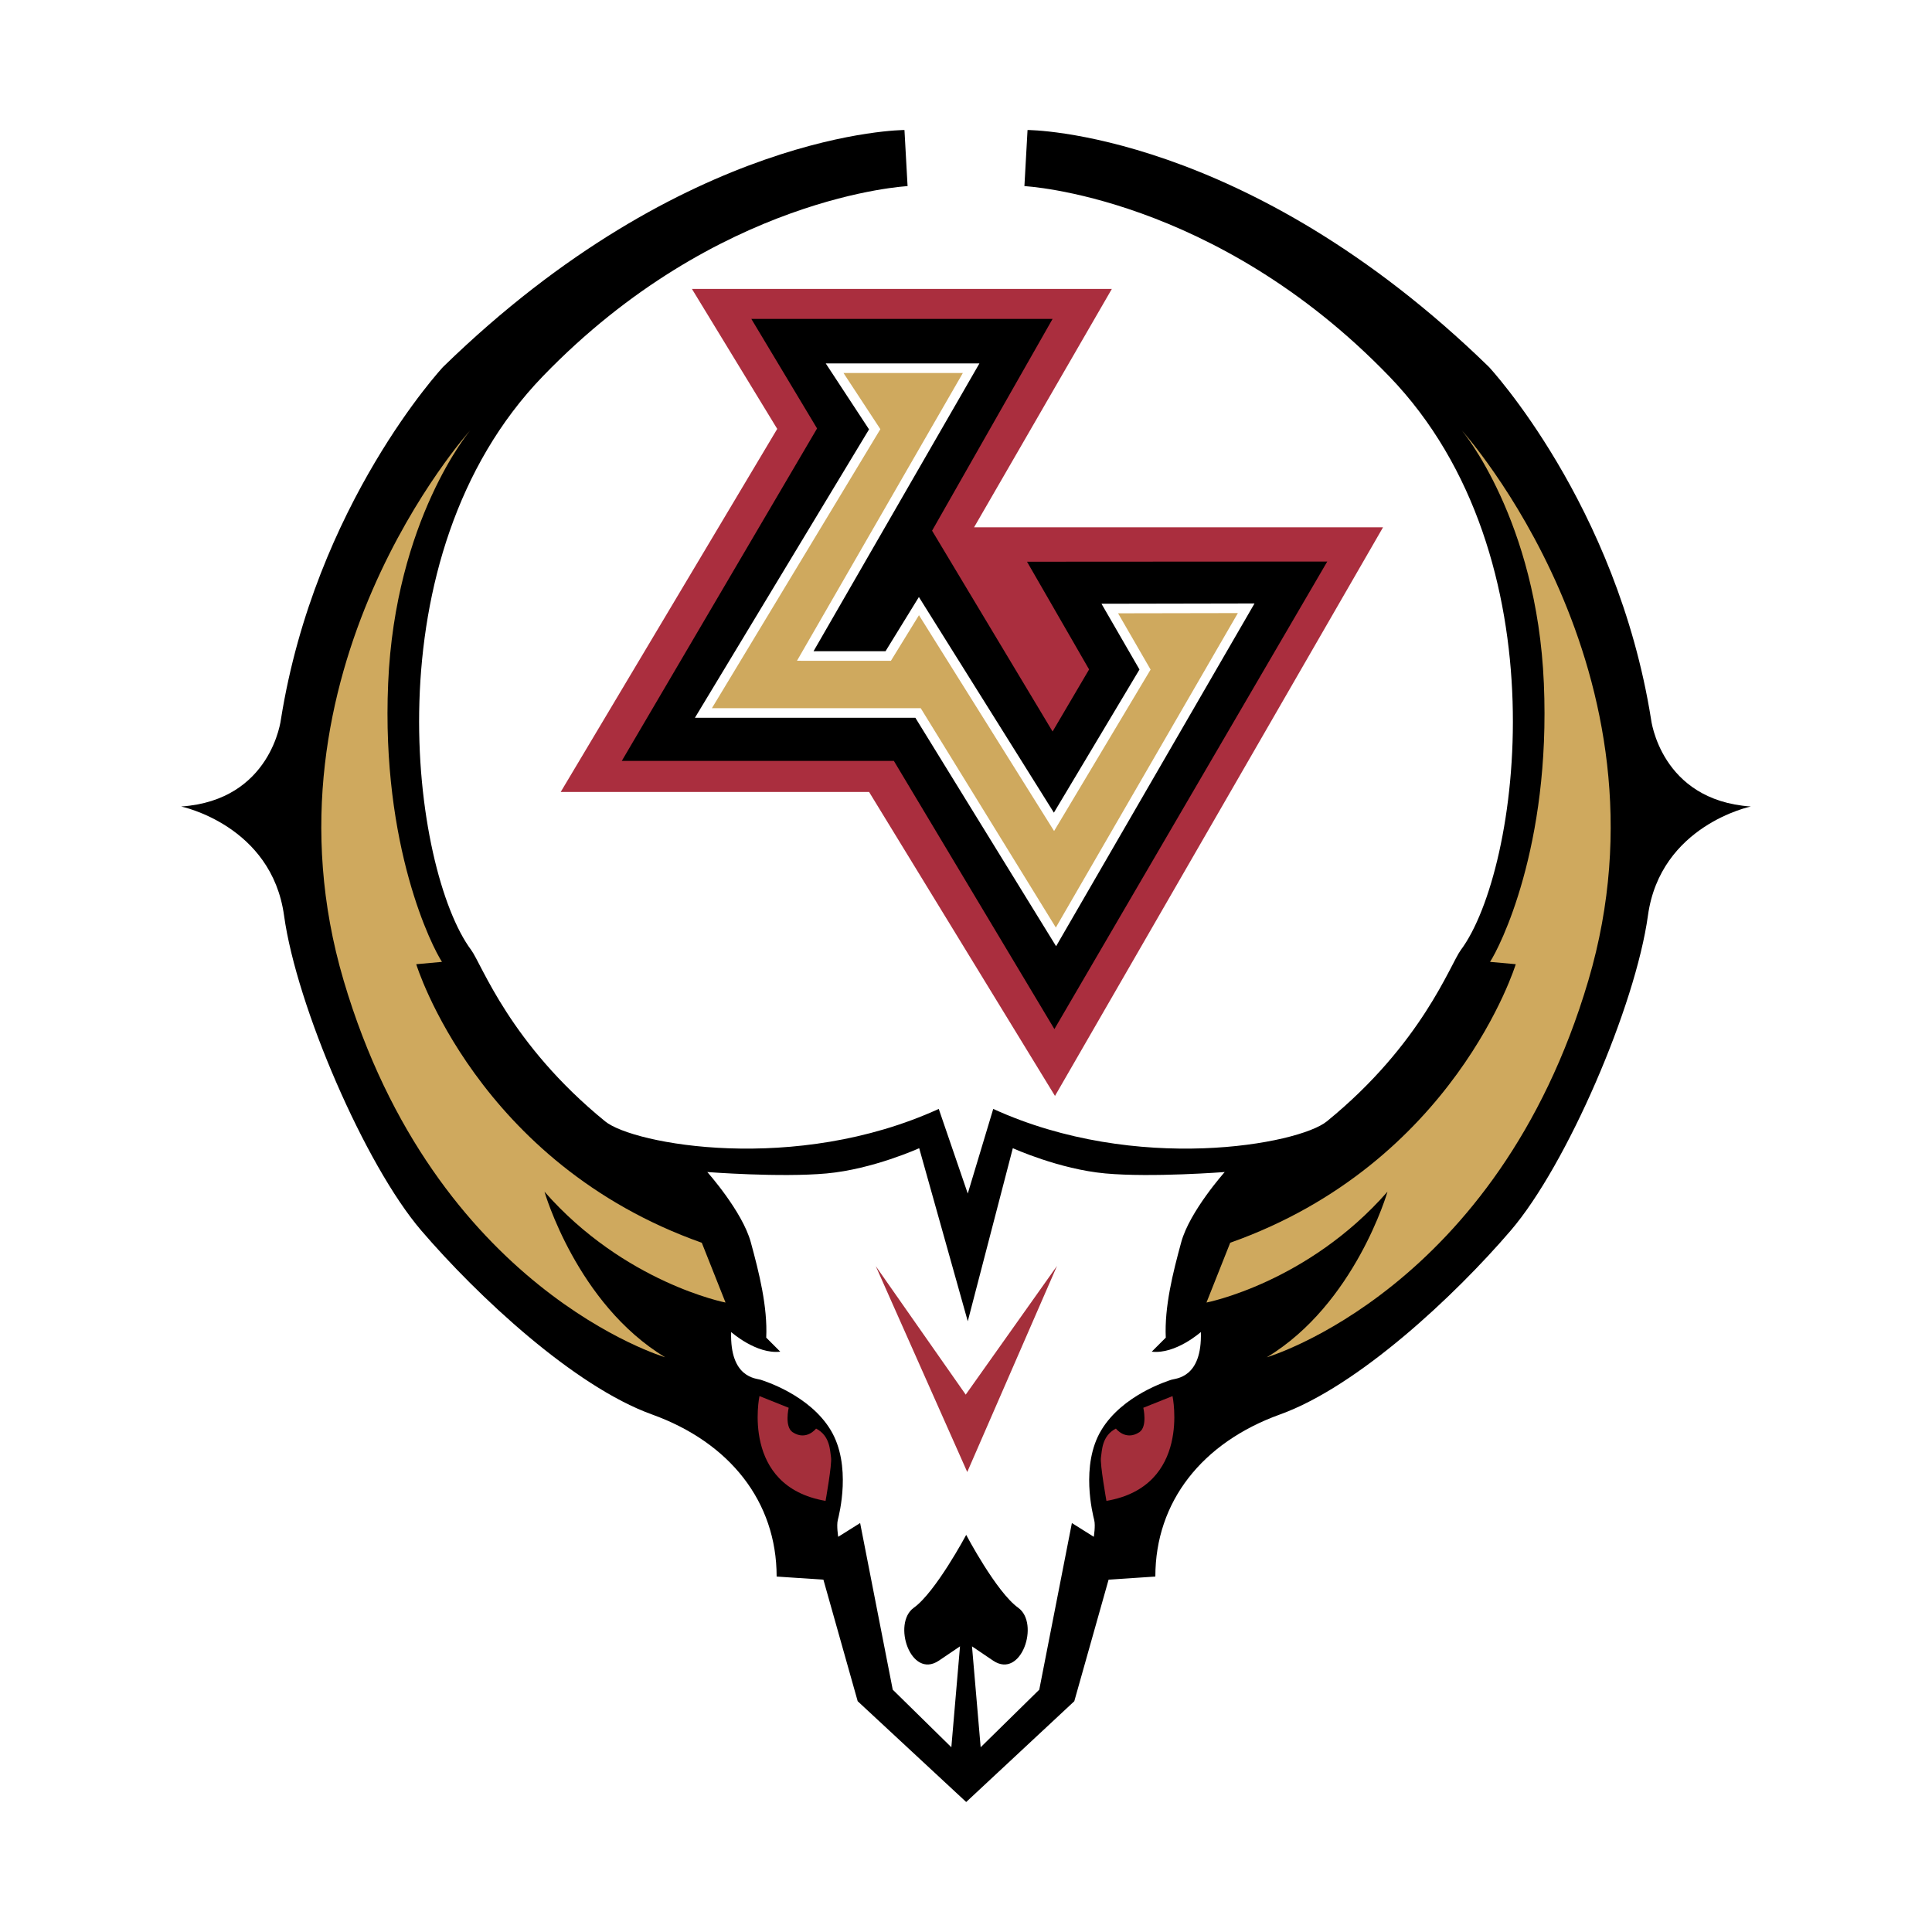
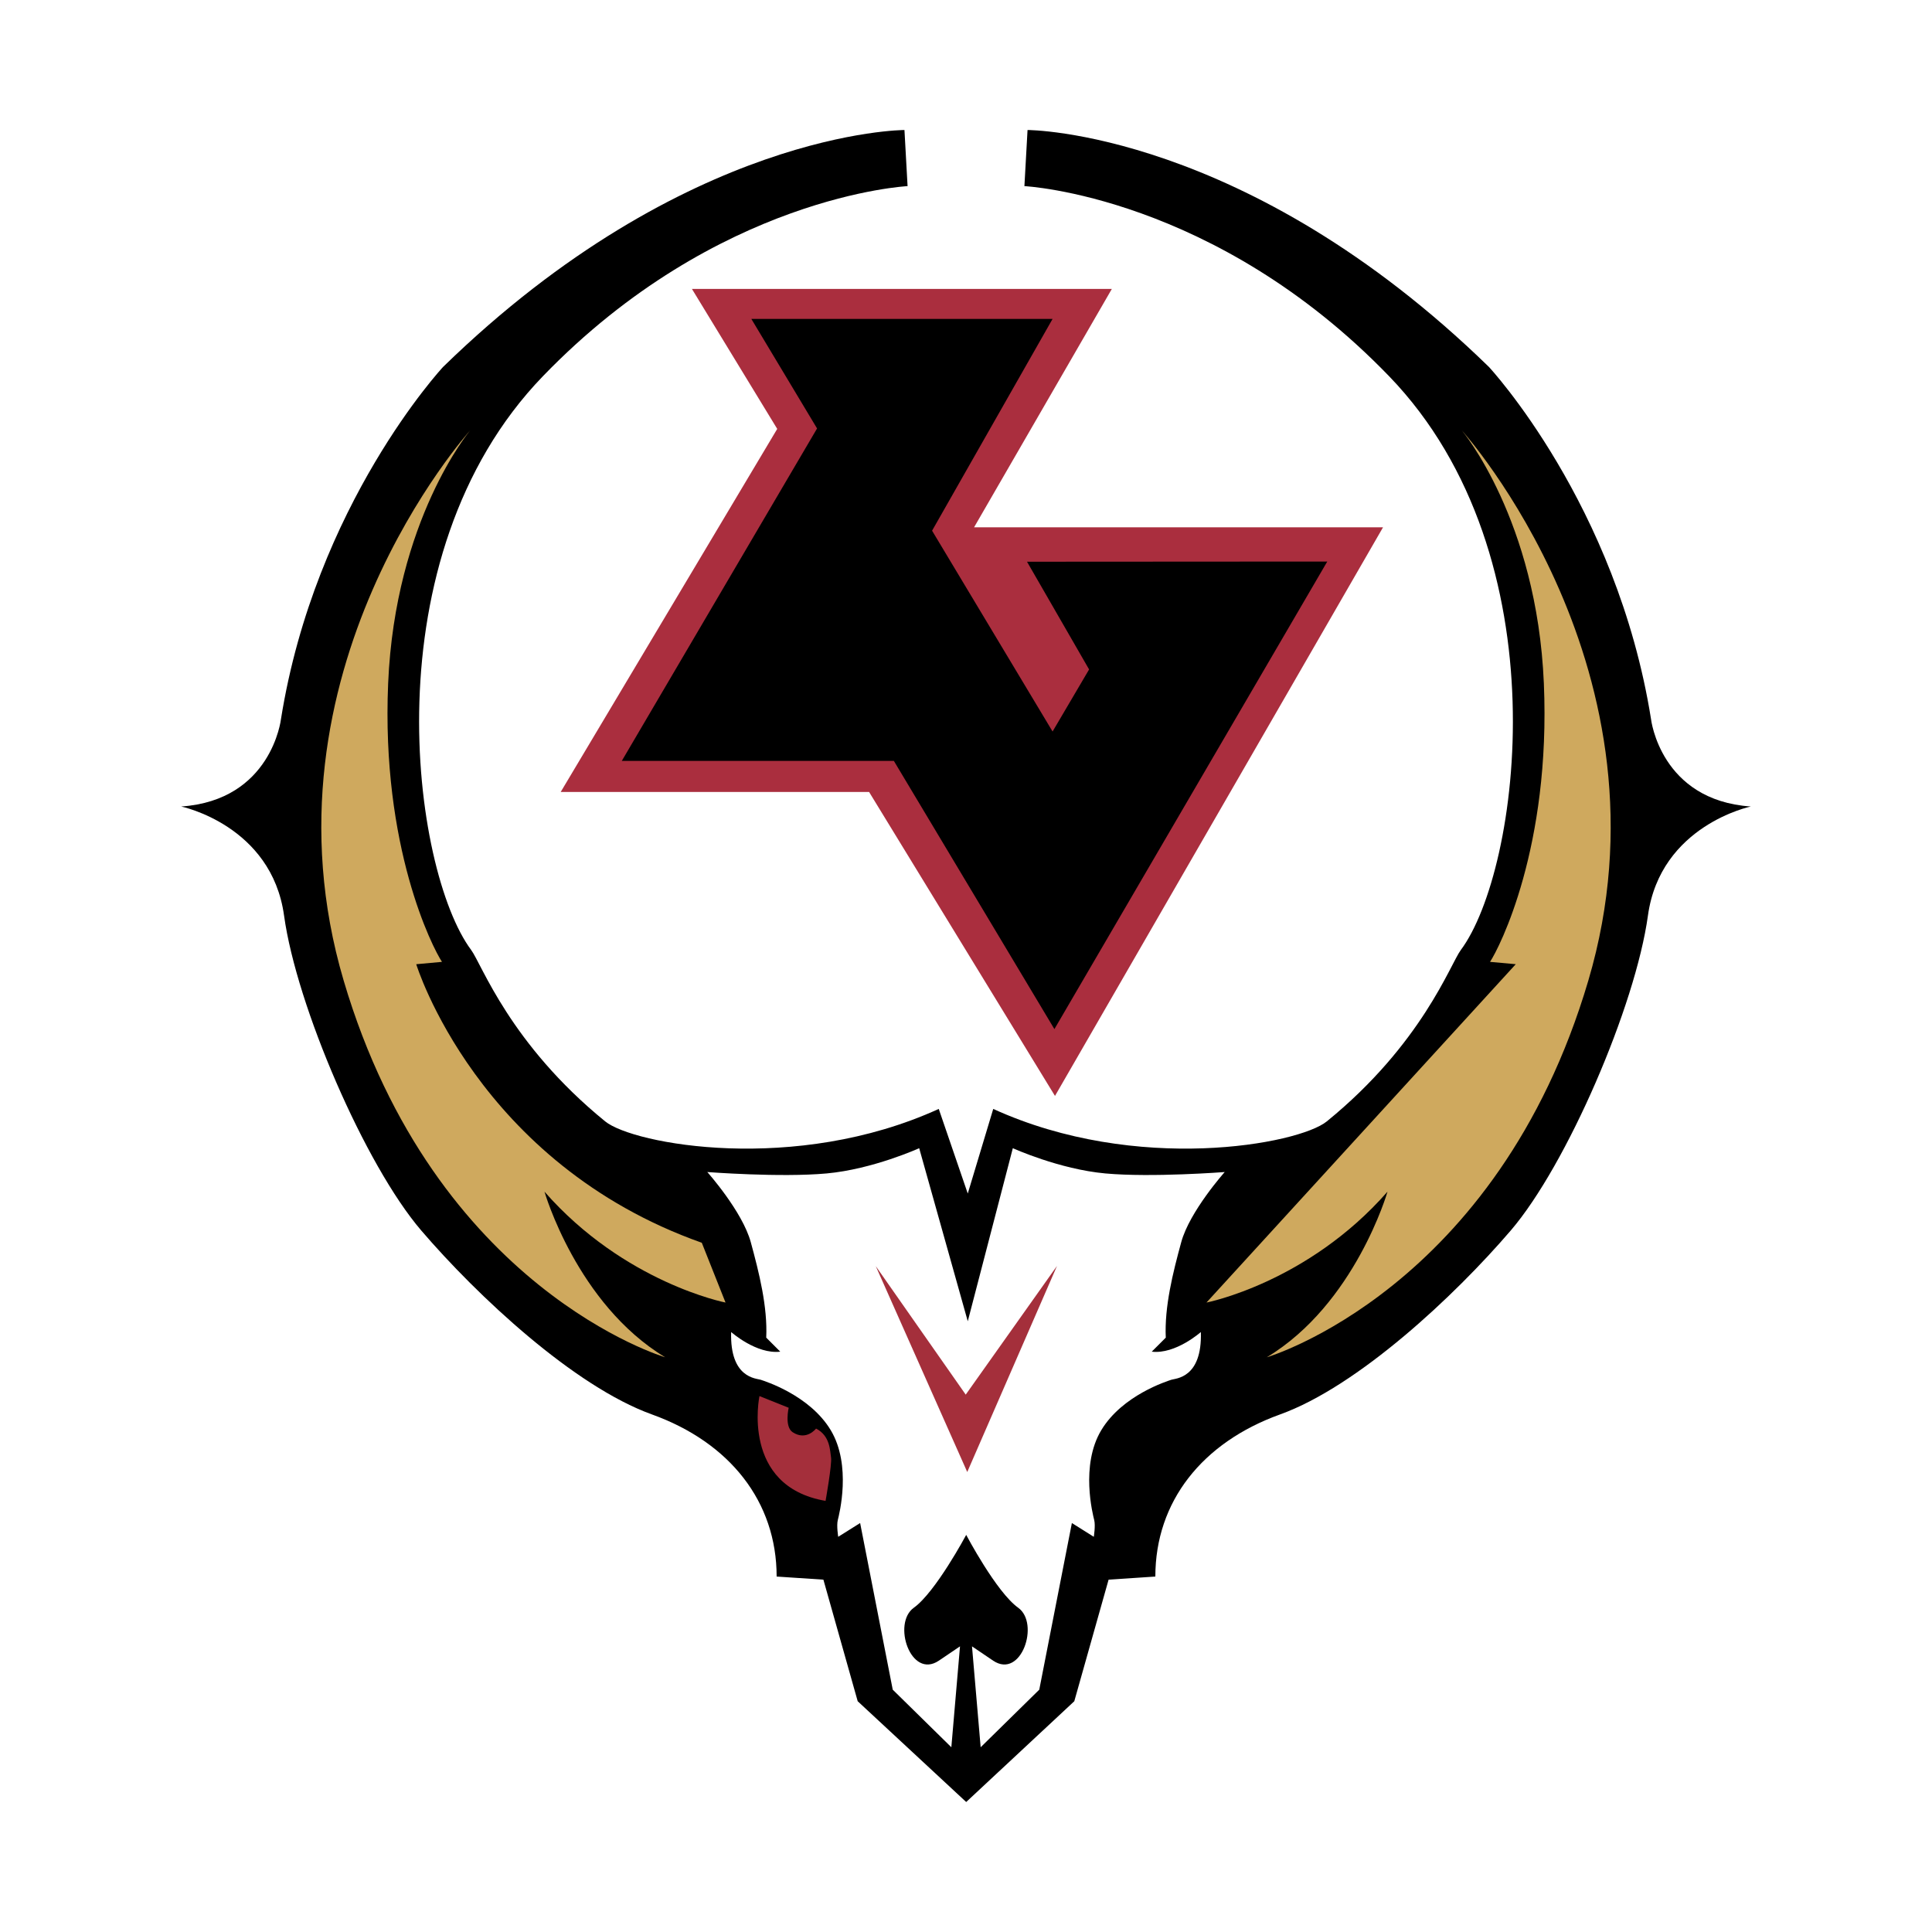
<svg xmlns="http://www.w3.org/2000/svg" version="1.0" id="Layer_1" x="0px" y="0px" width="192.756px" height="192.756px" viewBox="0 0 192.756 192.756" enable-background="new 0 0 192.756 192.756" xml:space="preserve">
  <g>
    <polygon fill-rule="evenodd" clip-rule="evenodd" fill="#FFFFFF" points="0,0 192.756,0 192.756,192.756 0,192.756 0,0  " />
    <path fill-rule="evenodd" clip-rule="evenodd" d="M164.725,71.757c-3.421-21.461-16.174-35.147-16.174-35.147   c-24.261-23.638-46.033-23.639-46.033-23.639l-0.312,5.599c0,0,18.974,0.933,36.392,18.973s13.03,49.343,7.154,57.231   c-1.062,1.426-3.865,9.365-13.375,17.107c-2.813,2.289-18.973,5.287-33.281-1.244l-2.542,8.443l-2.894-8.443   c-14.308,6.531-30.468,3.533-33.281,1.244c-9.51-7.742-12.312-15.681-13.375-17.107c-5.876-7.888-10.264-39.191,7.154-57.231   C71.577,19.503,90.549,18.57,90.549,18.57l-0.311-5.599c0,0-21.772,0-46.033,23.639c0,0-12.752,13.686-16.174,35.147   c0,0-0.933,8.087-9.953,8.709c0,0,9.02,1.866,10.264,10.886s8.087,24.884,13.686,31.415s15.241,15.551,23.017,18.352   c7.776,2.799,12.441,8.709,12.441,16.174l4.666,0.311l3.421,12.129l10.825,10.053l10.785-10.053l3.422-12.129l4.665-0.311   c0-7.465,4.666-13.375,12.441-16.174c7.776-2.801,17.418-11.82,23.018-18.352c5.598-6.531,12.44-22.395,13.686-31.415   c1.243-9.021,10.264-10.886,10.264-10.886C165.657,79.844,164.725,71.757,164.725,71.757L164.725,71.757L164.725,71.757z    M117.851,123.936c-0.841,3.08-1.681,6.439-1.541,9.52l-1.4,1.4c2.381,0.281,4.9-1.959,4.9-1.959   c0.141,4.619-2.52,4.619-2.939,4.76c-0.421,0.141-4.9,1.539-7,5.039c-2.101,3.5-0.841,8.402-0.701,8.961   c0.141,0.561-0.042,1.67-0.042,1.67l-2.186-1.373l-3.254,16.625l-5.847,5.744l-0.864-10.066l2.119,1.434   c2.8,1.867,4.666-3.732,2.488-5.287c-2.177-1.557-5.186-7.268-5.186-7.268s-3.049,5.711-5.226,7.268   c-2.178,1.555-0.311,7.154,2.488,5.287l2.12-1.434l-0.864,10.066l-5.847-5.744l-3.253-16.625l-2.187,1.373   c0,0-0.182-1.109-0.042-1.67c0.14-0.559,1.4-5.461-0.7-8.961s-6.58-4.898-7-5.039c-0.42-0.141-3.081-0.141-2.94-4.76   c0,0,2.52,2.24,4.9,1.959l-1.4-1.4c0.141-3.08-0.7-6.439-1.54-9.52c-0.84-3.082-4.34-7.002-4.34-7.002s7.28,0.561,11.9,0.141   c4.621-0.42,9.241-2.52,9.241-2.52l4.847,17.268l4.495-17.268c0,0,4.62,2.1,9.24,2.52s11.901-0.141,11.901-0.141   S118.69,120.854,117.851,123.936L117.851,123.936z" />
    <path fill-rule="evenodd" clip-rule="evenodd" fill="#CFA95E" d="M72.386,129.955c0,0-10.081-1.959-18.062-11.061   c0,0,3.22,11.201,12.041,16.521c0,0-22.969-6.756-32.077-37.582c-9.108-30.825,12.61-54.878,12.61-54.878s-7.473,8.874-8.172,25.22   c-0.701,16.347,4.436,26.389,5.371,27.79L41.528,96.2c0,0,6.072,19.849,28.49,27.791L72.386,129.955L72.386,129.955z" />
    <path fill-rule="evenodd" clip-rule="evenodd" fill="#A42F3B" d="M78.687,140.453l-2.915-1.166c0,0-1.895,9,6.595,10.457   c0,0,0.656-3.68,0.546-4.336s-0.072-2.15-1.494-2.879c0,0-0.96,1.26-2.332,0.365C78.25,142.348,78.687,140.453,78.687,140.453   L78.687,140.453z" />
-     <path fill-rule="evenodd" clip-rule="evenodd" fill="#CFA95E" d="M120.37,129.955c0,0,10.081-1.959,18.061-11.061   c0,0-3.22,11.201-12.04,16.521c0,0,22.969-6.756,32.076-37.582c9.108-30.825-12.609-54.878-12.609-54.878s7.473,8.874,8.173,25.22   c0.7,16.347-4.437,26.389-5.371,27.79l2.568,0.233c0,0-6.071,19.849-28.489,27.791L120.37,129.955L120.37,129.955z" />
+     <path fill-rule="evenodd" clip-rule="evenodd" fill="#CFA95E" d="M120.37,129.955c0,0,10.081-1.959,18.061-11.061   c0,0-3.22,11.201-12.04,16.521c0,0,22.969-6.756,32.076-37.582c9.108-30.825-12.609-54.878-12.609-54.878s7.473,8.874,8.173,25.22   c0.7,16.347-4.437,26.389-5.371,27.79l2.568,0.233L120.37,129.955L120.37,129.955z" />
    <polygon fill-rule="evenodd" clip-rule="evenodd" fill="#A42F3B" points="96.502,146.863 105.458,126.299 96.35,139.143    87.376,126.324 96.502,146.863  " />
-     <path fill-rule="evenodd" clip-rule="evenodd" fill="#A42F3B" d="M114.069,140.453l2.914-1.166c0,0,1.895,9-6.594,10.457   c0,0-0.656-3.68-0.547-4.336s0.072-2.15,1.494-2.879c0,0,0.959,1.26,2.331,0.365C114.507,142.348,114.069,140.453,114.069,140.453   L114.069,140.453z" />
    <polygon fill-rule="evenodd" clip-rule="evenodd" fill="#AA2E3E" points="69.034,28.826 77.544,42.791 55.942,79.013    86.708,79.013 105.256,109.342 137.986,52.609 97.183,52.609 110.929,28.826 69.034,28.826  " />
    <polygon fill-rule="evenodd" clip-rule="evenodd" points="74.961,31.818 105.016,31.818 92.994,52.947 105.016,72.983    108.659,66.79 102.466,56.043 132.421,56.025 105.198,102.674 89.181,75.916 62.036,75.916 81.519,42.747 74.961,31.818  " />
-     <path fill-rule="evenodd" clip-rule="evenodd" fill="#FFFFFF" d="M96.063,36.26H82.386c0,0,3.771,5.746,4.318,6.58   c-0.6,0.993-17.372,28.772-17.372,28.772s20.98,0,21.994,0c0.537,0.873,14.041,22.793,14.041,22.793l19.798-34.199l-15.271,0.029   c0,0,3.322,5.749,3.792,6.561c-0.497,0.83-7.235,12.102-8.539,14.283c-1.461-2.333-13.469-21.515-13.469-21.515   s-2.875,4.671-3.329,5.409c-0.773,0-5.093-0.002-7.181-0.003c1.492-2.587,16.548-28.709,16.548-28.709H96.063L96.063,36.26z" />
-     <polygon fill-rule="evenodd" clip-rule="evenodd" fill="#CFA95E" points="84.157,37.216 96.063,37.216 79.515,65.925    88.885,65.929 91.686,61.377 105.167,82.911 114.795,66.805 111.551,61.189 123.504,61.167 105.341,92.541 91.861,70.656    71.027,70.656 87.834,42.819 84.157,37.216  " />
  </g>
</svg>